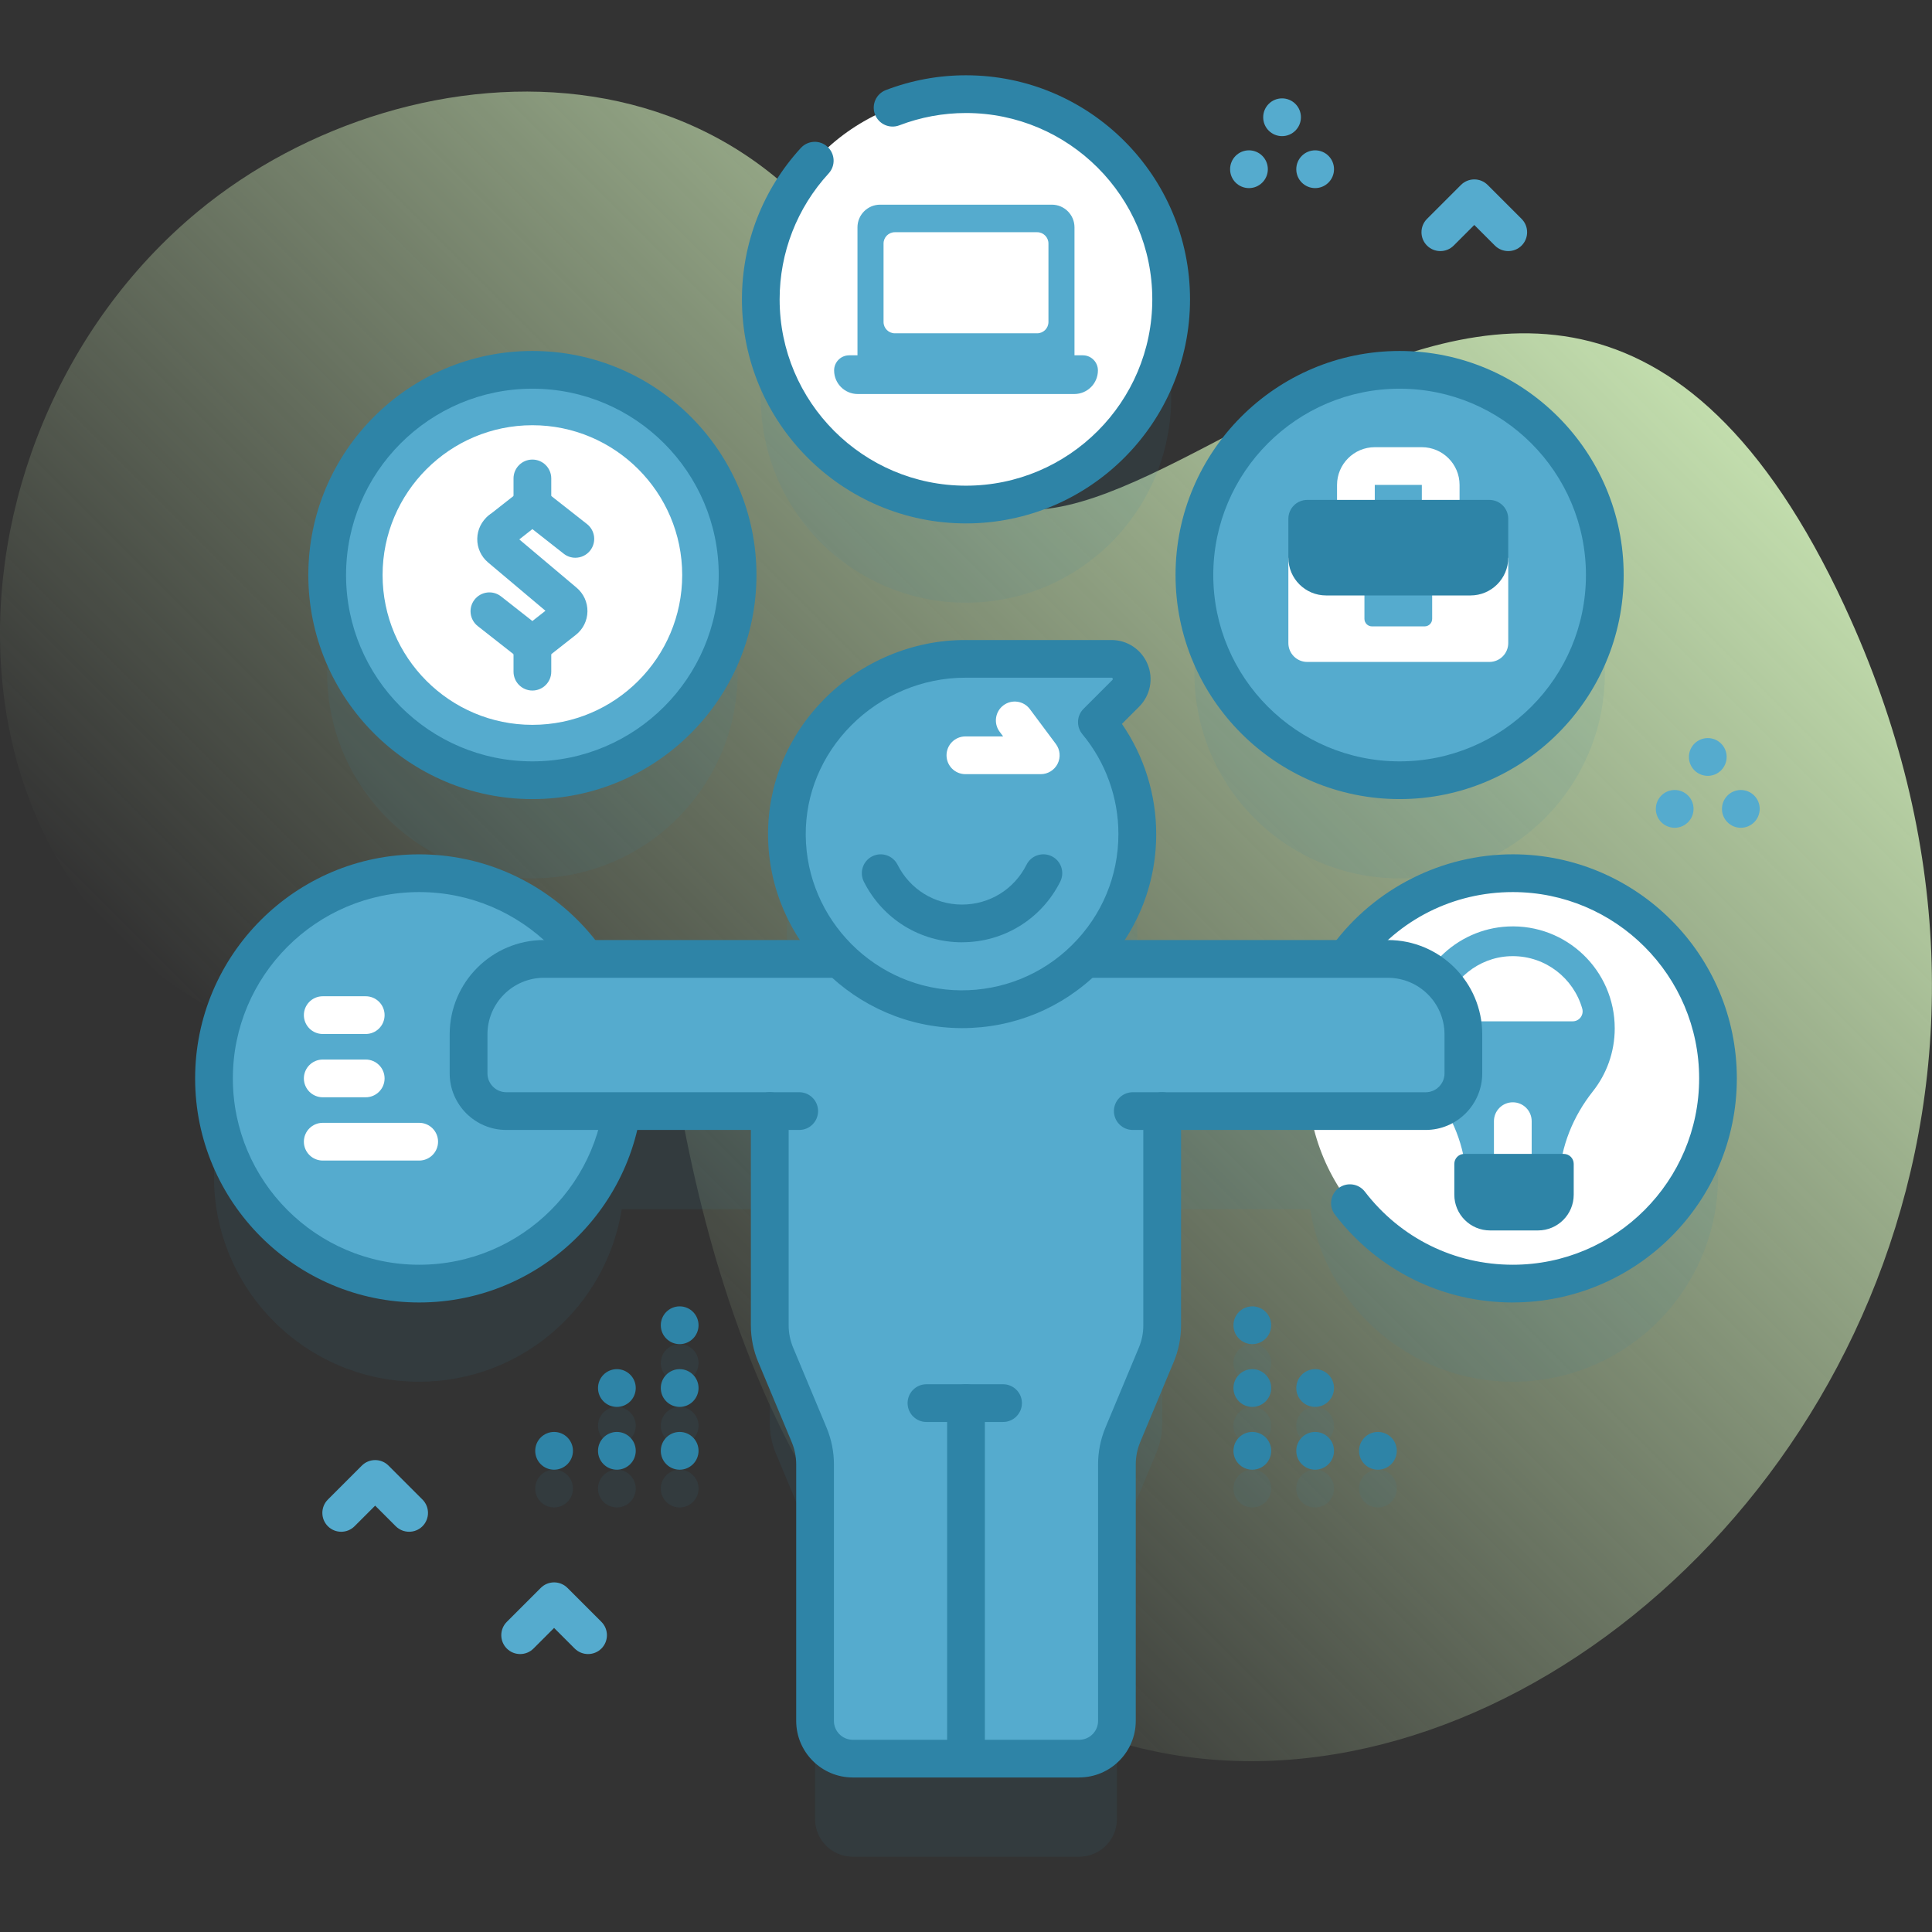
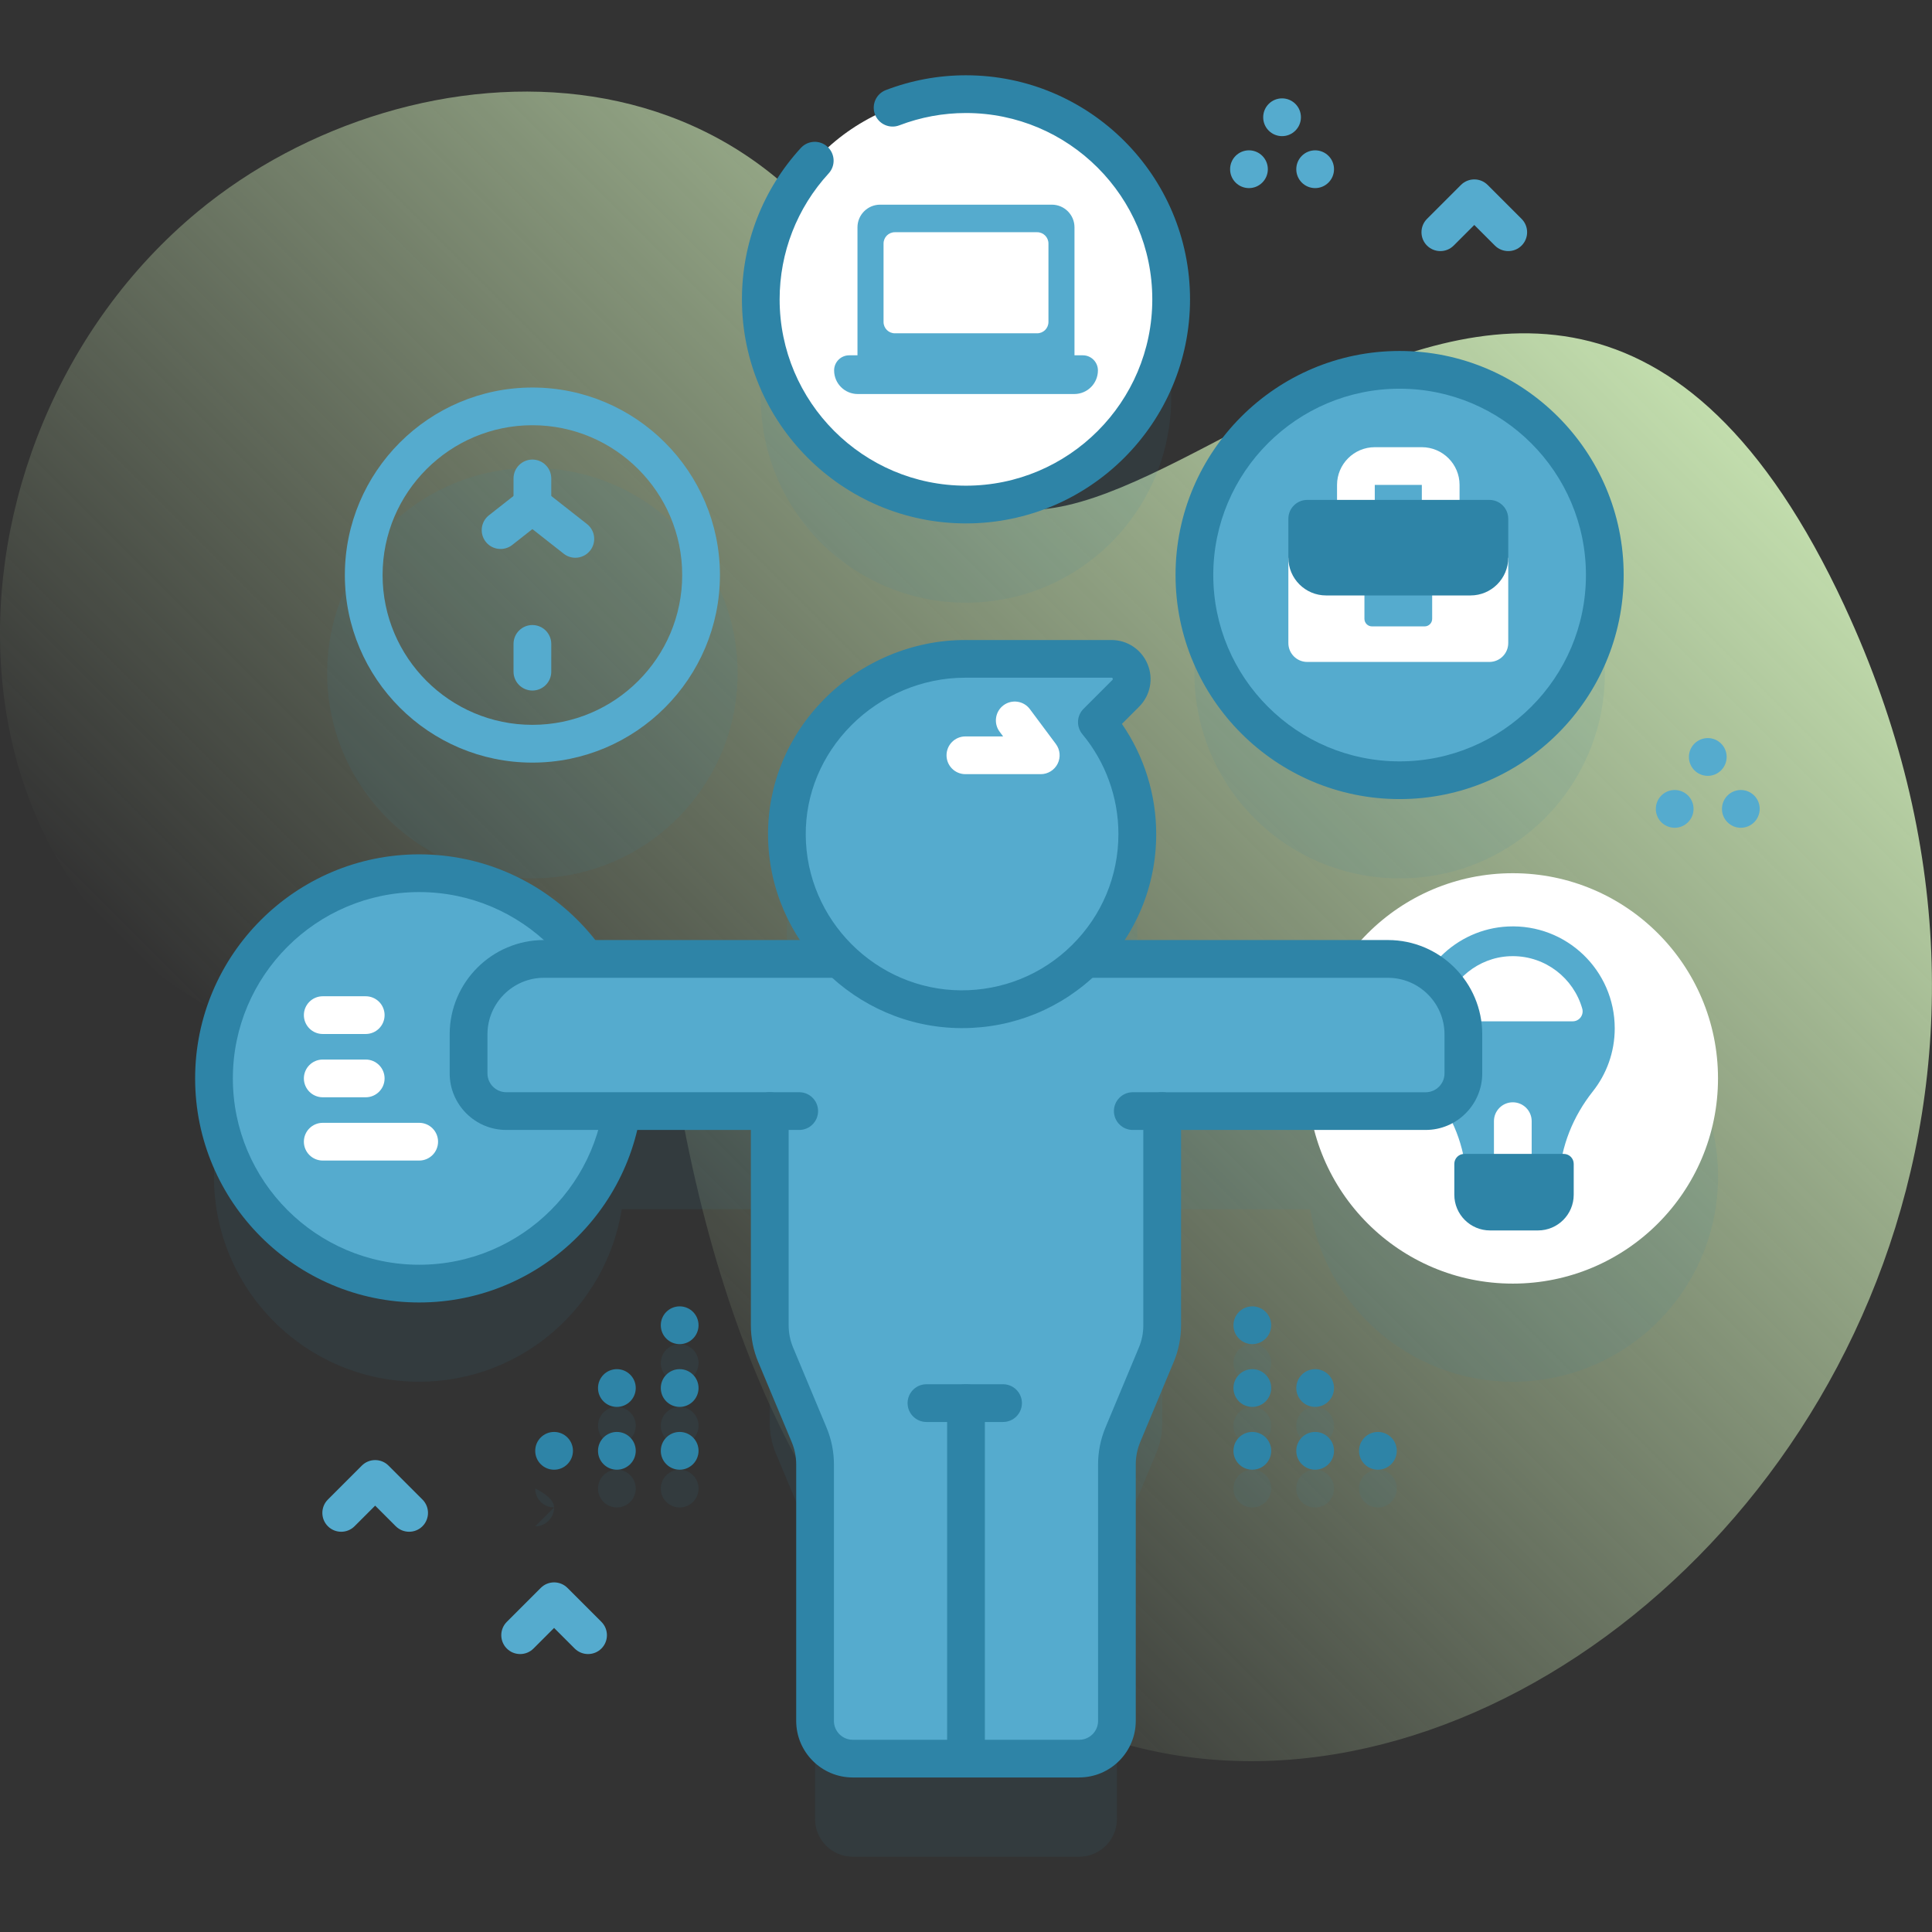
<svg xmlns="http://www.w3.org/2000/svg" id="Layer_2" version="1.1" viewBox="0 0 512 512">
  <rect x="0" y="0" width="512" height="512" fill="#333333" stroke="none" />
  <defs>
    <style> .st0 { fill: #55abce; } .st1 { fill: #fff; } .st2 { fill: #2e84a7; } .st3 { opacity: .1; } .st4 { fill: url(#linear-gradient); } </style>
    <linearGradient id="linear-gradient" x1="133.83" y1="163.27" x2="415.09" y2="444.53" gradientTransform="translate(0 514.55) scale(1 -1)" gradientUnits="userSpaceOnUse">
      <stop offset="0" stop-color="#c2ddad" stop-opacity="0" />
      <stop offset="1" stop-color="#c2ddad" />
    </linearGradient>
  </defs>
  <path class="st4" d="M488.85,160.64c-85.1-183.02-213.41,52.28-246.17-54.75C211.78,4.91,108.8,9.39,52.44,56.05c-73.47,60.83-74.59,190.8,27.68,221.09,56.7,16.79,91.09-30.99,101.02,20.74,63.71,331.85,424.64,114.26,307.7-137.24Z" />
  <g>
    <g>
      <g class="st3">
        <circle class="st2" cx="141.09" cy="178.39" r="54.38" />
        <circle class="st2" cx="370.92" cy="178.4" r="54.38" />
        <circle class="st2" cx="256" cy="105.33" r="54.38" />
        <g>
          <g>
            <path class="st2" d="M180.12,366.21c-2.76,0-5-2.23-5-4.99v-.02c0-2.76,2.24-5,5-5s5,2.24,5,5-2.24,5.01-5,5.01Z" />
            <path class="st2" d="M180.12,382.85c-2.76,0-5-2.23-5-4.99v-.02c0-2.76,2.24-5,5-5s5,2.24,5,5-2.24,5.01-5,5.01Z" />
            <path class="st2" d="M163.48,382.85c-2.76,0-5-2.23-5-4.99v-.02c0-2.76,2.24-5,5-5s5,2.24,5,5-2.24,5.01-5,5.01Z" />
            <path class="st2" d="M180.12,399.49c-2.76,0-5-2.23-5-4.99v-.02c0-2.76,2.24-5,5-5s5,2.24,5,5-2.24,5.01-5,5.01Z" />
            <path class="st2" d="M163.48,399.49c-2.76,0-5-2.23-5-4.99v-.02c0-2.76,2.24-5,5-5s5,2.24,5,5-2.24,5.01-5,5.01Z" />
-             <path class="st2" d="M146.84,399.49c-2.76,0-5-2.23-5-4.99v-.02c0-2.76,2.24-5,5-5s5,2.24,5,5-2.24,5.01-5,5.01Z" />
+             <path class="st2" d="M146.84,399.49c-2.76,0-5-2.23-5-4.99v-.02s5,2.24,5,5-2.24,5.01-5,5.01Z" />
          </g>
          <g>
            <path class="st2" d="M331.88,366.21c-2.76,0-5-2.23-5-4.99v-.02c0-2.76,2.24-5,5-5s5,2.24,5,5-2.24,5.01-5,5.01Z" />
            <path class="st2" d="M331.88,382.85c-2.76,0-5-2.23-5-4.99v-.02c0-2.76,2.24-5,5-5s5,2.24,5,5-2.24,5.01-5,5.01Z" />
            <path class="st2" d="M348.52,382.85c-2.76,0-5-2.23-5-4.99v-.02c0-2.76,2.24-5,5-5s5,2.24,5,5-2.24,5.01-5,5.01Z" />
            <path class="st2" d="M331.88,399.49c-2.76,0-5-2.23-5-4.99v-.02c0-2.76,2.24-5,5-5s5,2.24,5,5-2.24,5.01-5,5.01Z" />
            <path class="st2" d="M348.52,399.49c-2.76,0-5-2.23-5-4.99v-.02c0-2.76,2.24-5,5-5s5,2.24,5,5-2.24,5.01-5,5.01Z" />
            <path class="st2" d="M365.16,399.49c-2.76,0-5-2.23-5-4.99v-.02c0-2.76,2.24-5,5-5s5,2.24,5,5-2.24,5.01-5,5.01Z" />
          </g>
        </g>
        <path class="st2" d="M400.91,257.41c-18.21,0-34.32,8.96-44.19,22.71h-69.22c8.57-8.42,13.89-20.14,13.89-33.1,0-11.27-4.02-21.6-10.7-29.65l7.64-7.64c3.37-3.37.98-9.14-3.79-9.14h-38.82c-25.69,0-47.35,21.02-47.19,46.72.08,12.84,5.38,24.45,13.87,32.81h-67.13c-9.87-13.75-25.98-22.71-44.19-22.71-30.03,0-54.38,24.35-54.38,54.38s24.35,54.38,54.38,54.38c27.08,0,49.54-19.8,53.69-45.72h39.23v56.76c0,2.69.53,5.35,1.57,7.83l8.86,21.2c1.03,2.48,1.57,5.15,1.57,7.84v67.97c0,5.52,4.47,10,10,10h60c5.53,0,10-4.48,10-10v-67.97c0-2.69.54-5.36,1.57-7.84l8.86-21.2c1.04-2.48,1.57-5.14,1.57-7.83v-56.76h39.23c4.15,25.92,26.6,45.72,53.69,45.72,30.03,0,54.38-24.35,54.38-54.38s-24.35-54.38-54.38-54.38Z" />
      </g>
      <g>
        <g>
          <g>
            <circle class="st0" cx="111.09" cy="285.79" r="54.38" />
            <path class="st2" d="M111.09,345.17c-32.74,0-59.38-26.64-59.38-59.38s26.64-59.38,59.38-59.38,59.38,26.64,59.38,59.38-26.64,59.38-59.38,59.38ZM111.09,236.41c-27.23,0-49.38,22.15-49.38,49.38s22.15,49.38,49.38,49.38,49.38-22.15,49.38-49.38-22.15-49.38-49.38-49.38Z" />
          </g>
          <circle class="st1" cx="400.91" cy="285.79" r="54.38" />
        </g>
        <g>
-           <path class="st2" d="M400.91,345.17c-18.6,0-35.78-8.48-47.13-23.27-1.68-2.19-1.27-5.33.92-7.01,2.19-1.68,5.33-1.27,7.01.92,9.44,12.3,23.73,19.36,39.2,19.36,27.23,0,49.38-22.15,49.38-49.38s-22.15-49.38-49.38-49.38c-15.78,0-30.24,7.28-39.67,19.96-1.65,2.22-4.78,2.68-7,1.03-2.22-1.65-2.68-4.78-1.03-7,11.16-15.03,28.99-24,47.69-24,32.74,0,59.38,26.64,59.38,59.38s-26.64,59.38-59.38,59.38Z" />
          <g>
            <path class="st0" d="M427.92,272.51c0-15.34-12.79-27.7-28.29-26.98-13.81.64-25.03,11.83-25.7,25.63-.33,6.89,1.92,13.25,5.87,18.2,5.21,6.51,8.34,14.43,8.8,22.75l.07,1.3h24.47l.07-1.3c.46-8.37,3.68-16.28,8.88-22.85,3.65-4.6,5.83-10.42,5.83-16.75Z" />
            <path class="st1" d="M400.91,315.16c-2.76,0-5-2.24-5-5v-13.04c0-2.76,2.24-5,5-5s5,2.24,5,5v13.04c0,2.76-2.24,5-5,5Z" />
            <path class="st1" d="M416.78,270.66c1.76,0,3.01-1.68,2.53-3.37-2.28-8.01-9.66-13.9-18.39-13.9-.3,0-.61,0-.92.02-8.26.38-15.26,6.19-17.47,13.89-.48,1.68.78,3.36,2.53,3.36h31.72Z" />
            <path class="st2" d="M407.58,326.08h-12.7c-5.23,0-9.47-4.24-9.47-9.47v-8.18c0-1.45,1.18-2.63,2.63-2.63h26.38c1.45,0,2.63,1.18,2.63,2.63v8.18c0,5.23-4.24,9.47-9.47,9.47Z" />
          </g>
        </g>
        <g>
          <g>
-             <circle class="st1" cx="141.09" cy="152.39" r="54.38" />
            <g>
              <path class="st0" d="M152.47,147.81c-1.08,0-2.17-.35-3.08-1.07l-8.3-6.52-5.34,4.2c-2.17,1.7-5.32,1.33-7.02-.84-1.71-2.17-1.33-5.31.84-7.02l6.54-5.14c2.93-2.3,7.02-2.3,9.95,0l9.5,7.46c2.17,1.71,2.55,4.85.84,7.02-.99,1.26-2.45,1.91-3.94,1.91Z" />
-               <path class="st0" d="M141.09,175.1c-1.76,0-3.51-.57-4.98-1.72l-9.5-7.46c-2.17-1.71-2.55-4.85-.84-7.02,1.71-2.17,4.85-2.55,7.02-.84l8.3,6.52,3.46-2.72-15.2-12.8c-1.86-1.57-2.91-3.86-2.87-6.3.04-2.44,1.16-4.69,3.08-6.2,2.17-1.71,5.31-1.33,7.02.84,1.2,1.53,1.37,3.53.61,5.19l15.62,13.16c1.86,1.57,2.91,3.87,2.87,6.3-.04,2.43-1.16,4.69-3.08,6.2l-6.54,5.14c-1.46,1.15-3.22,1.73-4.98,1.73Z" />
              <path class="st0" d="M141.09,139.15c-2.76,0-5-2.24-5-5v-7.36c0-2.76,2.24-5,5-5s5,2.24,5,5v7.36c0,2.76-2.24,5-5,5Z" />
              <path class="st0" d="M141.09,183c-2.76,0-5-2.24-5-5v-7.36c0-2.76,2.24-5,5-5s5,2.24,5,5v7.36c0,2.76-2.24,5-5,5Z" />
            </g>
            <path class="st0" d="M141.09,202.1c-27.41,0-49.7-22.3-49.7-49.7s22.3-49.7,49.7-49.7,49.7,22.3,49.7,49.7-22.3,49.7-49.7,49.7ZM141.09,112.69c-21.89,0-39.7,17.81-39.7,39.7s17.81,39.7,39.7,39.7,39.7-17.81,39.7-39.7-17.81-39.7-39.7-39.7Z" />
-             <path class="st2" d="M141.09,211.77c-32.74,0-59.38-26.64-59.38-59.38s26.64-59.38,59.38-59.38,59.38,26.64,59.38,59.38-26.64,59.38-59.38,59.38ZM141.09,103.01c-27.23,0-49.38,22.15-49.38,49.38s22.15,49.38,49.38,49.38,49.38-22.15,49.38-49.38-22.15-49.38-49.38-49.38Z" />
          </g>
          <g>
            <circle class="st0" cx="370.91" cy="152.39" r="54.38" />
            <g>
              <path class="st1" d="M381.8,140.48c-2.76,0-5-2.24-5-5v-6.97h-12.47v6.97c0,2.76-2.24,5-5,5s-5-2.24-5-5v-6.97c0-5.51,4.49-10,10-10h12.47c5.51,0,10,4.49,10,10v6.97c0,2.76-2.24,5-5,5Z" />
              <g>
                <path class="st1" d="M399.7,147.8h-58.27v22.62c0,2.76,2.24,5,5,5h48.27c2.76,0,5-2.24,5-5v-22.62Z" />
                <path class="st0" d="M377.54,166h-13.95c-1.11,0-2-.9-2-2v-8.67h17.95v8.67c0,1.1-.89,2-2,2Z" />
                <path class="st2" d="M389.7,157.8h-38.27c-5.52,0-10-4.48-10-10v-10.32c0-2.76,2.24-5,5-5h48.27c2.76,0,5,2.24,5,5v10.32c0,5.52-4.48,10-10,10Z" />
              </g>
            </g>
            <path class="st2" d="M370.91,211.77c-32.74,0-59.38-26.64-59.38-59.38s26.64-59.38,59.38-59.38,59.38,26.64,59.38,59.38-26.64,59.38-59.38,59.38ZM370.91,103.01c-27.23,0-49.38,22.15-49.38,49.38s22.15,49.38,49.38,49.38,49.38-22.15,49.38-49.38-22.15-49.38-49.38-49.38Z" />
          </g>
        </g>
        <g>
          <path class="st0" d="M367.82,254.12h-223.64c-11.05,0-20,8.96-20,20v10.33c0,5.52,4.47,10,10,10h69.82v56.76c0,2.69.53,5.35,1.57,7.83l8.86,21.2c1.03,2.48,1.57,5.15,1.57,7.84v67.97c0,5.52,4.47,10,10,10h60c5.53,0,10-4.48,10-10v-67.97c0-2.69.54-5.36,1.57-7.84l8.86-21.2c1.04-2.48,1.57-5.14,1.57-7.83v-56.76h69.82c5.53,0,10-4.48,10-10v-10.33c0-11.04-8.95-20-20-20Z" />
          <g>
            <path class="st2" d="M256,471.04c-2.76,0-5-2.24-5-5v-94.21c0-2.76,2.24-5,5-5s5,2.24,5,5v94.21c0,2.76-2.24,5-5,5Z" />
            <path class="st2" d="M265.82,376.84h-20.3c-2.76,0-5-2.24-5-5s2.24-5,5-5h20.3c2.76,0,5,2.24,5,5s-2.24,5-5,5Z" />
          </g>
          <path class="st2" d="M211.8,299.45h-7.8c-2.76,0-5-2.24-5-5s2.24-5,5-5h7.8c2.76,0,5,2.24,5,5s-2.24,5-5,5Z" />
          <path class="st2" d="M308,299.45h-7.8c-2.76,0-5-2.24-5-5s2.24-5,5-5h7.8c2.76,0,5,2.24,5,5s-2.24,5-5,5Z" />
          <path class="st2" d="M286,471.05h-60c-8.27,0-15-6.73-15-15v-67.97c0-2.03-.4-4.03-1.19-5.92l-8.86-21.19c-1.3-3.09-1.96-6.38-1.96-9.76v-51.76h-64.82c-8.27,0-15-6.73-15-15v-10.33c0-13.79,11.21-25,25-25h223.64c13.79,0,25,11.21,25,25v10.33c0,8.27-6.73,15-15,15h-64.82v51.76c0,3.38-.66,6.66-1.96,9.76l-8.86,21.19c-.78,1.89-1.18,3.88-1.18,5.91v67.97c0,8.27-6.73,15-15,15ZM144.18,259.12c-8.27,0-15,6.73-15,15v10.33c0,2.76,2.24,5,5,5h69.82c2.76,0,5,2.24,5,5v56.76c0,2.04.4,4.03,1.18,5.9l8.86,21.21c1.3,3.13,1.96,6.41,1.96,9.77v67.97c0,2.76,2.24,5,5,5h60c2.76,0,5-2.24,5-5v-67.97c0-3.36.66-6.64,1.95-9.76l8.86-21.21c.79-1.87,1.18-3.86,1.18-5.9v-56.76c0-2.76,2.24-5,5-5h69.82c2.76,0,5-2.24,5-5v-10.33c0-8.27-6.73-15-15-15h-223.64Z" />
          <g>
            <g>
              <path class="st0" d="M294.54,174.6h-38.82c-25.69,0-47.35,21.02-47.19,46.72.15,25.38,20.67,45.93,46.03,46.14,25.77.22,46.83-20.65,46.83-46.43,0-11.27-4.02-21.6-10.7-29.65l7.64-7.64c3.37-3.37.98-9.14-3.79-9.14Z" />
              <path class="st2" d="M254.97,272.46c-.15,0-.3,0-.44,0-27.95-.23-50.82-23.16-50.99-51.11-.08-13.53,5.24-26.37,14.98-36.17,9.84-9.9,23.4-15.57,37.21-15.57h38.82c4.2,0,7.96,2.51,9.57,6.39,1.61,3.88.73,8.31-2.24,11.28l-4.56,4.56c5.89,8.54,9.09,18.75,9.09,29.19,0,13.81-5.41,26.77-15.22,36.51-9.71,9.63-22.56,14.92-36.2,14.92ZM255.72,179.6c-11.17,0-22.15,4.6-30.12,12.62-7.85,7.9-12.14,18.22-12.07,29.06.14,22.51,18.56,40.98,41.07,41.17,11.11.06,21.61-4.18,29.52-12.02,7.91-7.84,12.27-18.29,12.27-29.41,0-9.65-3.39-19.04-9.55-26.45-1.65-1.99-1.52-4.9.31-6.73l7.64-7.64c.08-.08.17-.17.08-.39-.09-.22-.21-.22-.33-.22h-38.82Z" />
-               <path class="st2" d="M254.96,249.72c-11.08,0-21.05-6.16-26.03-16.07-1.24-2.47-.24-5.47,2.22-6.71,2.47-1.24,5.47-.24,6.71,2.22,3.27,6.51,9.82,10.56,17.09,10.56s13.82-4.04,17.09-10.56c1.24-2.47,4.24-3.46,6.71-2.23,2.47,1.24,3.46,4.24,2.23,6.71-4.98,9.91-14.95,16.07-26.03,16.07Z" />
            </g>
            <path class="st1" d="M275.81,205.16h-19.97c-2.76,0-5-2.24-5-5s2.24-5,5-5h10l-.93-1.25c-1.65-2.21-1.19-5.35,1.02-7,2.21-1.65,5.35-1.2,7,1.02l6.89,9.24c1.13,1.52,1.31,3.54.46,5.23-.85,1.69-2.58,2.76-4.47,2.76Z" />
          </g>
        </g>
        <g>
          <circle class="st1" cx="256" cy="79.33" r="54.38" />
          <g>
            <path class="st0" d="M284.75,95.34h-57.51v-35.1c0-3.31,2.69-6,6-6h45.51c3.31,0,6,2.69,6,6v35.1Z" />
            <path class="st1" d="M274.85,88.33h-37.7c-1.66,0-3-1.34-3-3v-20.79c0-1.66,1.34-3,3-3h37.7c1.66,0,3,1.34,3,3v20.79c0,1.66-1.34,3-3,3Z" />
            <path class="st0" d="M284.69,104.42h-57.38c-3.46,0-6.26-2.8-6.26-6.26h0c0-2.21,1.79-4,4-4h61.91c2.21,0,4,1.79,4,4h0c0,3.46-2.8,6.26-6.26,6.26Z" />
          </g>
          <path class="st2" d="M256,138.71c-32.74,0-59.38-26.64-59.38-59.38,0-14.9,5.55-29.15,15.62-40.13,1.87-2.03,5.03-2.17,7.06-.3,2.03,1.87,2.17,5.03.3,7.06-8.38,9.13-12.99,20.98-12.99,33.37,0,27.23,22.15,49.38,49.38,49.38s49.38-22.15,49.38-49.38-22.15-49.38-49.38-49.38c-6.06,0-12,1.1-17.65,3.26-2.58.99-5.47-.3-6.46-2.88-.99-2.58.3-5.47,2.88-6.46,6.8-2.6,13.94-3.92,21.23-3.92,32.74,0,59.38,26.64,59.38,59.38s-26.64,59.38-59.38,59.38Z" />
        </g>
      </g>
      <g>
        <g>
          <path class="st2" d="M180.12,356.21c-2.76,0-5-2.23-5-4.99v-.02c0-2.76,2.24-5,5-5s5,2.24,5,5-2.24,5.01-5,5.01Z" />
          <path class="st2" d="M180.12,372.85c-2.76,0-5-2.23-5-4.99v-.02c0-2.76,2.24-5,5-5s5,2.24,5,5-2.24,5.01-5,5.01Z" />
          <path class="st2" d="M163.48,372.85c-2.76,0-5-2.23-5-4.99v-.02c0-2.76,2.24-5,5-5s5,2.24,5,5-2.24,5.01-5,5.01Z" />
          <path class="st2" d="M180.12,389.49c-2.76,0-5-2.23-5-4.99v-.02c0-2.76,2.24-5,5-5s5,2.24,5,5-2.24,5.01-5,5.01Z" />
          <path class="st2" d="M163.48,389.49c-2.76,0-5-2.23-5-4.99v-.02c0-2.76,2.24-5,5-5s5,2.24,5,5-2.24,5.01-5,5.01Z" />
          <path class="st2" d="M146.84,389.49c-2.76,0-5-2.23-5-4.99v-.02c0-2.76,2.24-5,5-5s5,2.24,5,5-2.24,5.01-5,5.01Z" />
        </g>
        <g>
          <path class="st2" d="M331.88,356.21c-2.76,0-5-2.23-5-4.99v-.02c0-2.76,2.24-5,5-5s5,2.24,5,5-2.24,5.01-5,5.01Z" />
          <path class="st2" d="M331.88,372.85c-2.76,0-5-2.23-5-4.99v-.02c0-2.76,2.24-5,5-5s5,2.24,5,5-2.24,5.01-5,5.01Z" />
          <path class="st2" d="M348.53,372.85c-2.76,0-5-2.23-5-4.99v-.02c0-2.76,2.24-5,5-5s5,2.24,5,5-2.24,5.01-5,5.01Z" />
          <path class="st2" d="M331.88,389.49c-2.76,0-5-2.23-5-4.99v-.02c0-2.76,2.24-5,5-5s5,2.24,5,5-2.24,5.01-5,5.01Z" />
          <path class="st2" d="M348.53,389.49c-2.76,0-5-2.23-5-4.99v-.02c0-2.76,2.24-5,5-5s5,2.24,5,5-2.24,5.01-5,5.01Z" />
          <path class="st2" d="M365.16,389.49c-2.76,0-5-2.23-5-4.99v-.02c0-2.76,2.24-5,5-5s5,2.24,5,5-2.24,5.01-5,5.01Z" />
        </g>
      </g>
    </g>
    <g>
      <path class="st1" d="M96.92,274.02h-11.39c-2.76,0-5-2.24-5-5s2.24-5,5-5h11.39c2.76,0,5,2.24,5,5s-2.24,5-5,5Z" />
      <path class="st1" d="M96.92,290.79h-11.39c-2.76,0-5-2.24-5-5s2.24-5,5-5h11.39c2.76,0,5,2.24,5,5s-2.24,5-5,5Z" />
      <path class="st1" d="M111.09,307.56h-25.56c-2.76,0-5-2.24-5-5s2.24-5,5-5h25.56c2.76,0,5,2.24,5,5s-2.24,5-5,5Z" />
    </g>
    <path class="st0" d="M108.42,405.93c-1.28,0-2.56-.49-3.54-1.46l-5.46-5.46-5.46,5.46c-1.95,1.95-5.12,1.95-7.07,0-1.95-1.95-1.95-5.12,0-7.07l9-9c1.95-1.95,5.12-1.95,7.07,0l9,9c1.95,1.95,1.95,5.12,0,7.07-.98.98-2.26,1.46-3.54,1.46Z" />
    <path class="st0" d="M155.84,438.34c-1.28,0-2.56-.49-3.54-1.46l-5.46-5.46-5.46,5.46c-1.95,1.95-5.12,1.95-7.07,0-1.95-1.95-1.95-5.12,0-7.07l9-9c1.95-1.95,5.12-1.95,7.07,0l9,9c1.95,1.95,1.95,5.12,0,7.07-.98.98-2.26,1.46-3.54,1.46Z" />
    <path class="st0" d="M399.7,66.54c-1.28,0-2.56-.49-3.54-1.46l-5.46-5.46-5.46,5.46c-1.95,1.95-5.12,1.95-7.07,0-1.95-1.95-1.95-5.12,0-7.07l9-9c1.95-1.95,5.12-1.95,7.07,0l9,9c1.95,1.95,1.95,5.12,0,7.07-.98.98-2.26,1.46-3.54,1.46Z" />
    <g>
      <path class="st0" d="M339.76,36.08c-2.76,0-5-2.23-5-4.99v-.02c0-2.76,2.24-5,5-5s5,2.24,5,5-2.24,5.01-5,5.01Z" />
      <g>
        <path class="st0" d="M348.53,49.85c-2.76,0-5-2.23-5-4.99v-.02c0-2.76,2.24-5,5-5s5,2.24,5,5-2.24,5.01-5,5.01Z" />
        <path class="st0" d="M330.99,49.85c-2.76,0-5-2.23-5-4.99v-.02c0-2.76,2.24-5,5-5s5,2.24,5,5-2.24,5.01-5,5.01Z" />
      </g>
    </g>
    <g>
      <path class="st0" d="M452.58,205.61c-2.76,0-5-2.23-5-4.99v-.02c0-2.76,2.24-5,5-5s5,2.24,5,5-2.24,5.01-5,5.01Z" />
      <g>
        <path class="st0" d="M461.34,219.37c-2.76,0-5-2.23-5-4.99v-.02c0-2.76,2.24-5,5-5s5,2.24,5,5-2.24,5.01-5,5.01Z" />
        <path class="st0" d="M443.81,219.37c-2.76,0-5-2.23-5-4.99v-.02c0-2.76,2.24-5,5-5s5,2.24,5,5-2.24,5.01-5,5.01Z" />
      </g>
    </g>
  </g>
</svg>